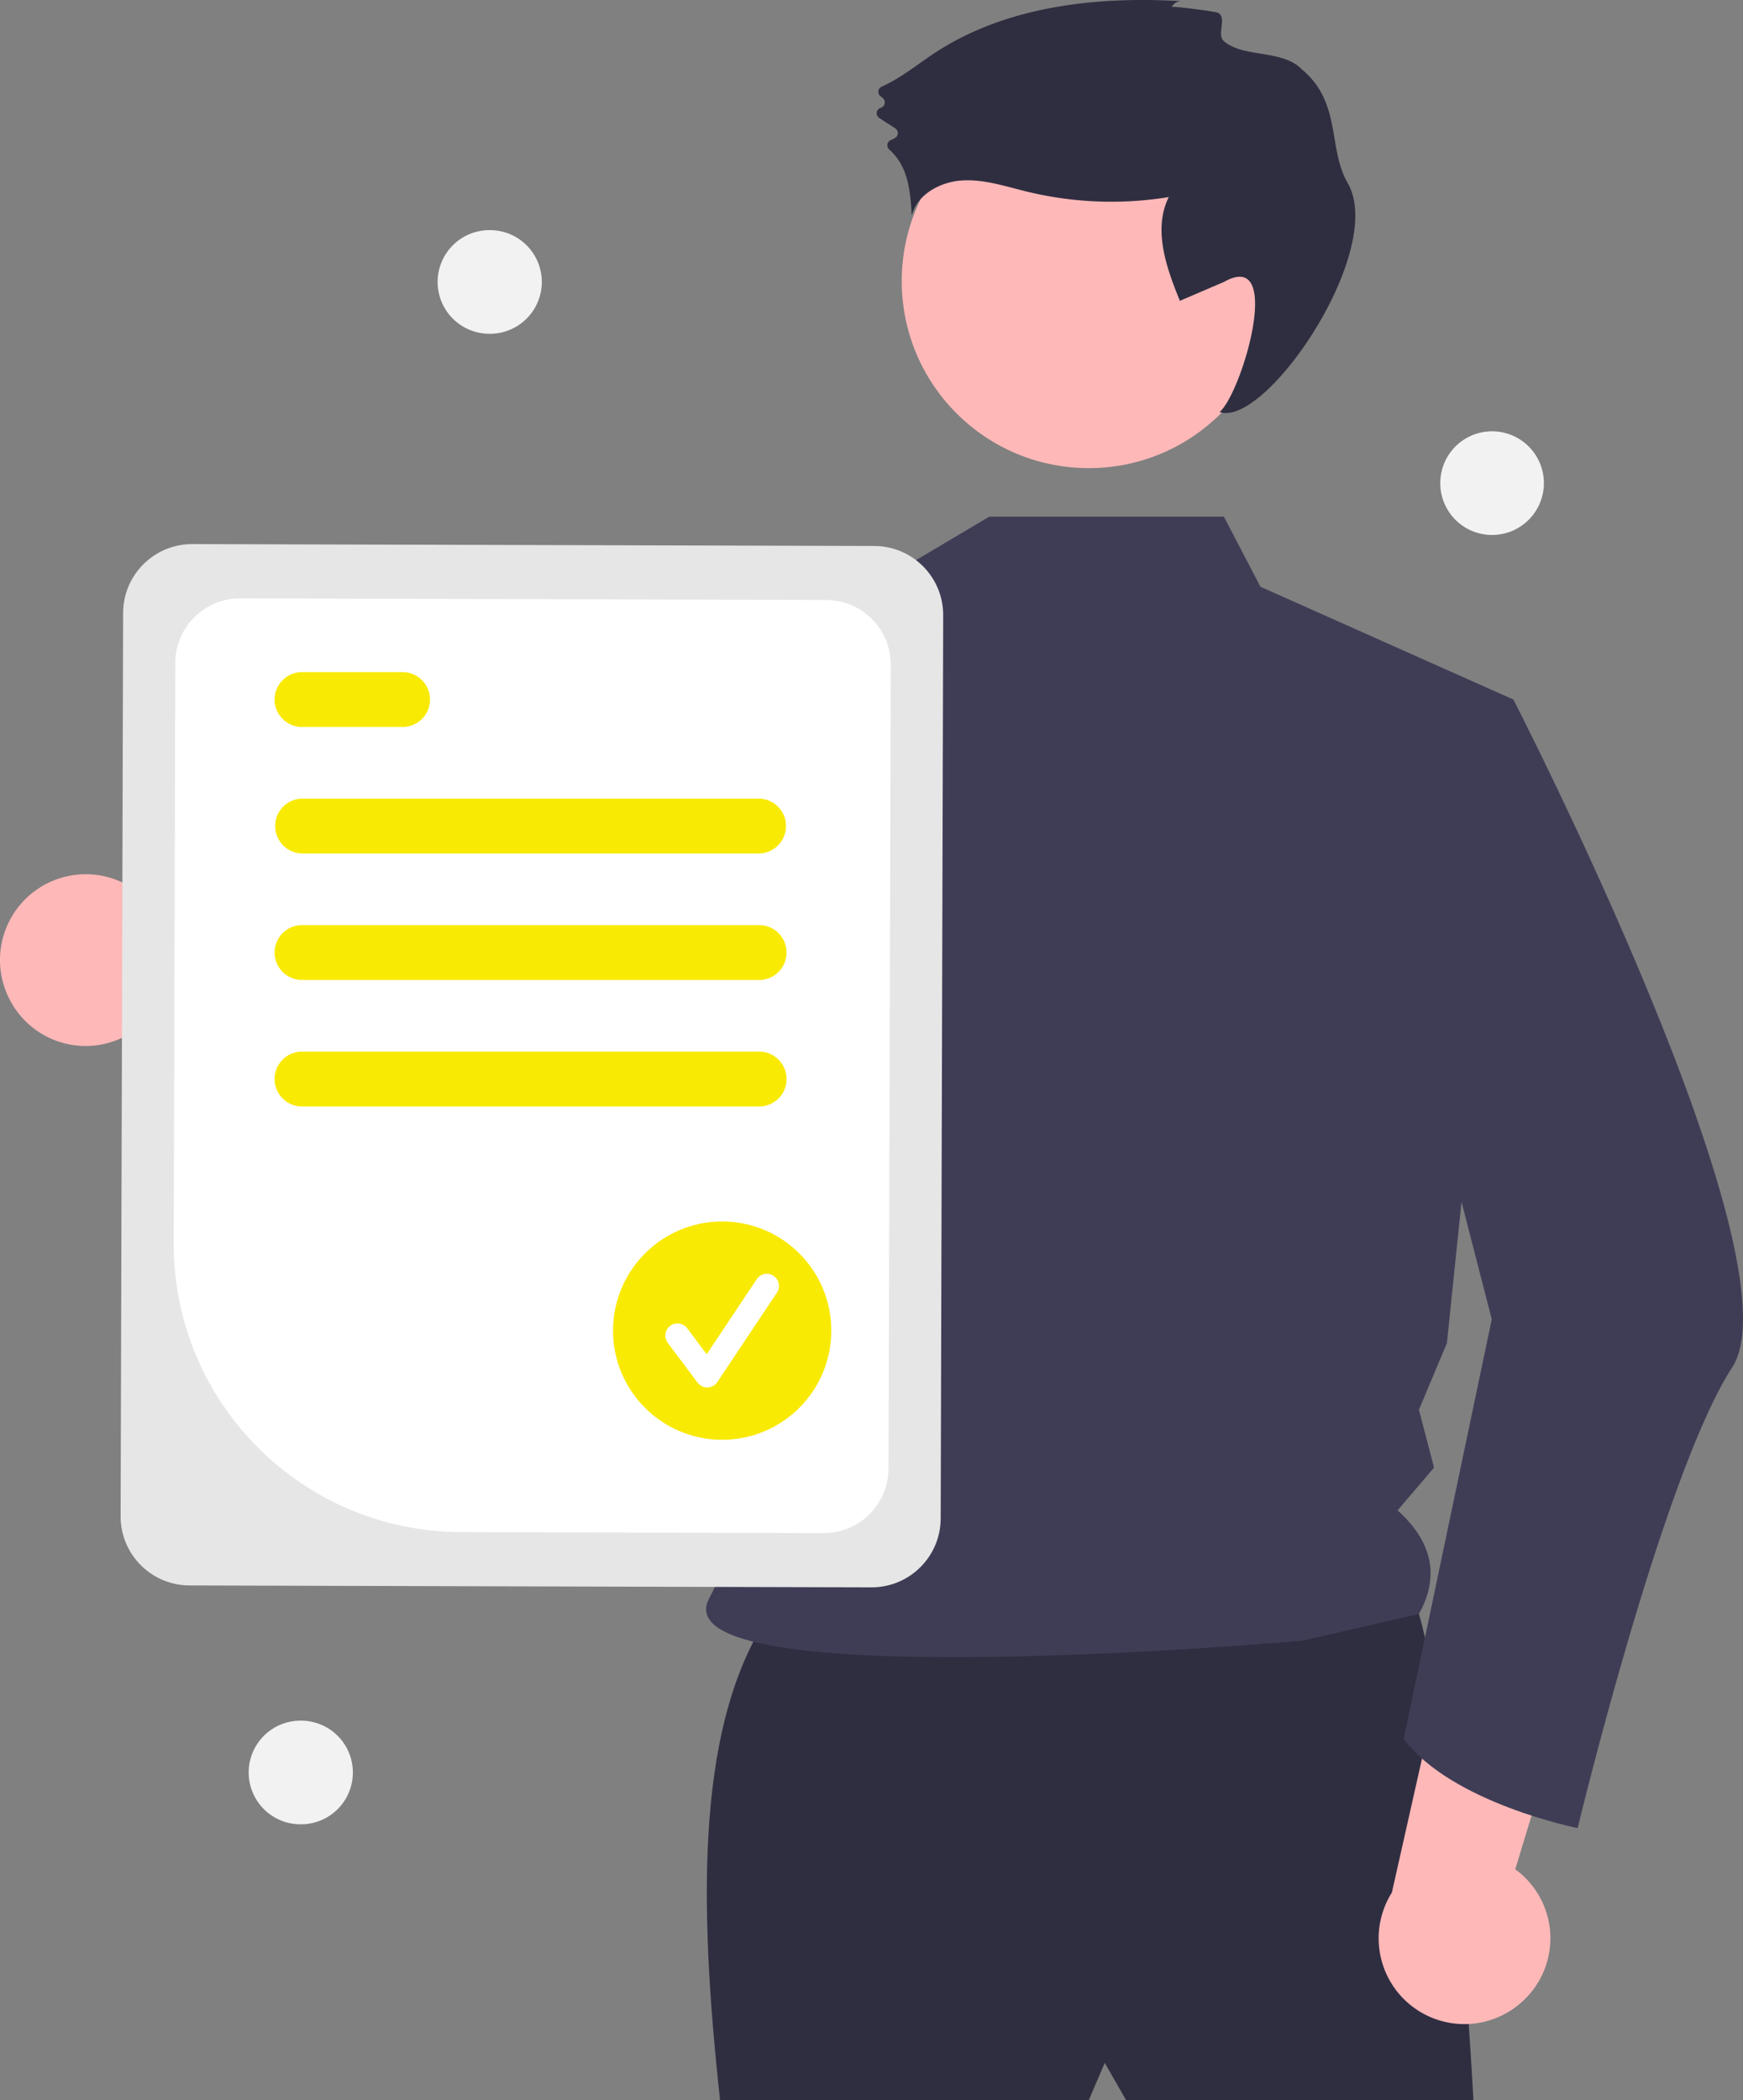
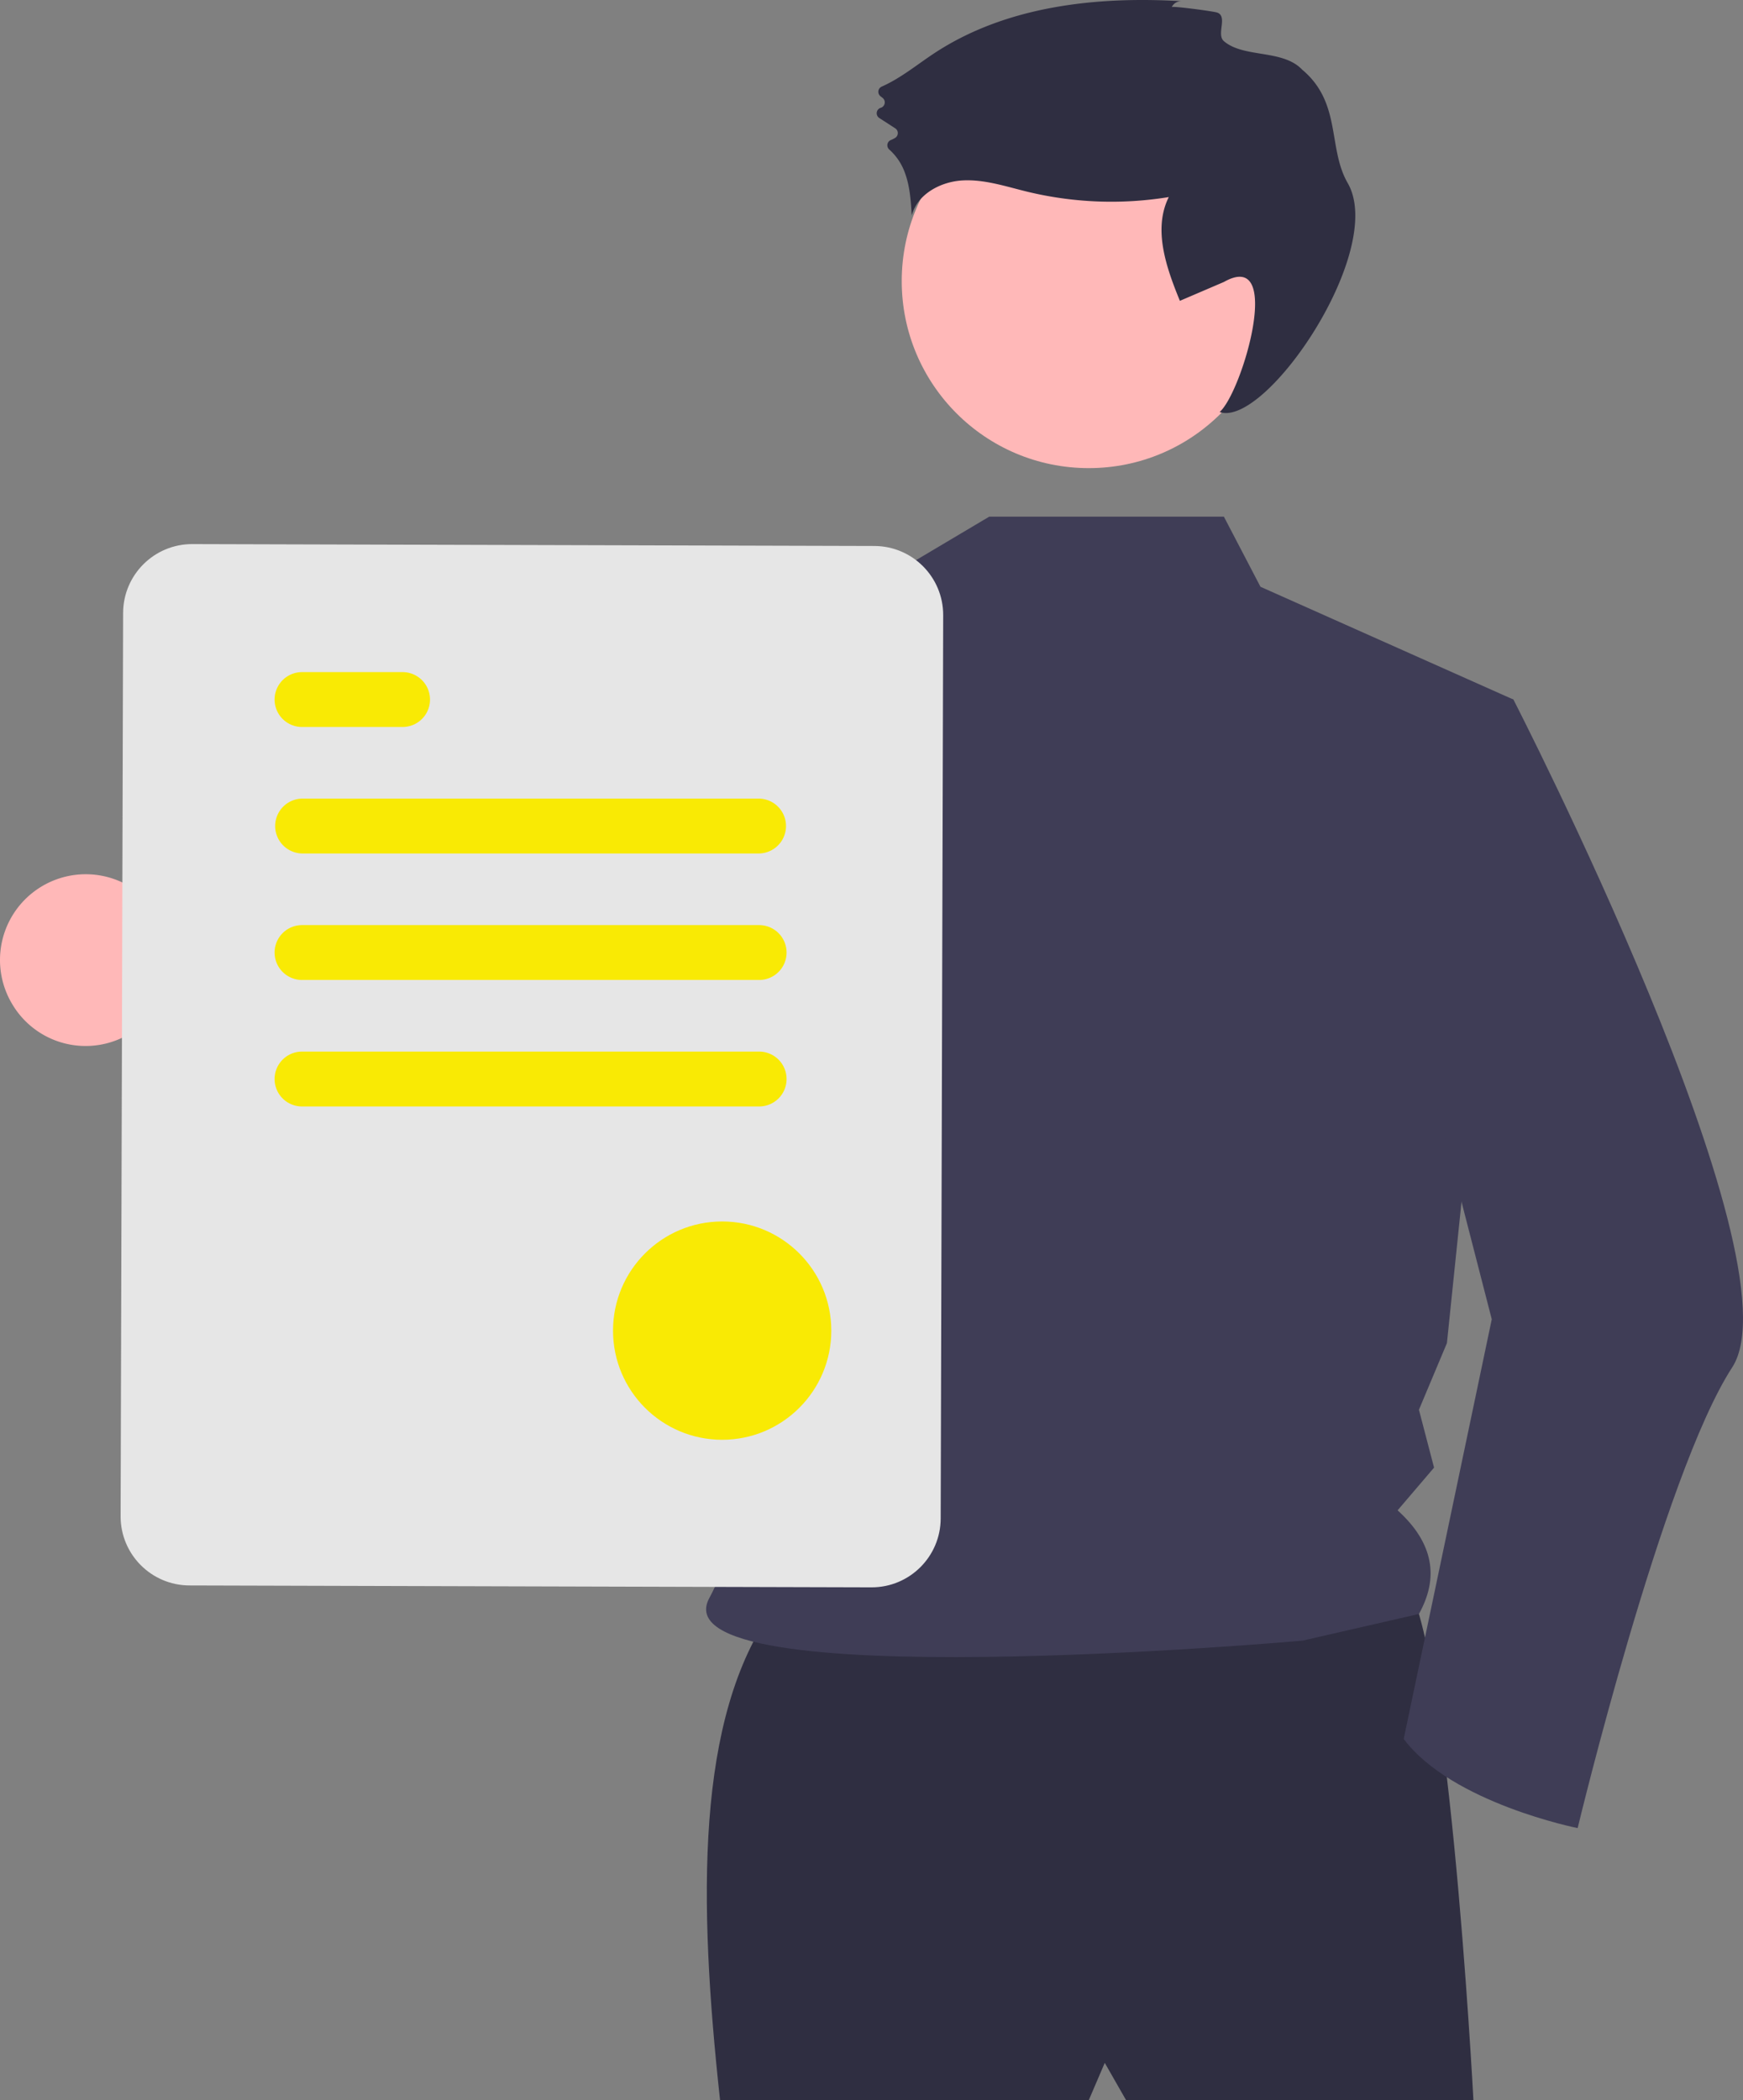
<svg xmlns="http://www.w3.org/2000/svg" width="283.714" height="341.746">
  <rect width="100%" height="100%" fill="#808080" stroke="none" />
  <g id="undraw_certificate_re_yadi" stroke="none">
    <path d="M0 0h283.714v341.746H0V0Z" id="Background" fill="none" fill-rule="evenodd" />
    <g clip-path="url('#mask_1')">
      <path d="M2.028 163.452a13.881 13.881 0 0 0 21.02 3.34l42.789 24.537-1.595-25.579-40.388-19.379a13.957 13.957 0 0 0-18.5-1.152 13.952 13.952 0 0 0-3.326 18.233Z" id="Shape" fill="#FFB8B8" />
      <path d="M125.904 261.746c-12.693 17.762-12.239 47.478-8.697 80.001h60.01l2.609-6.087 3.479 6.087H239.836s-4.349-82.61-12.176-85.218c-7.828-2.609-101.756 5.217-101.756 5.217Z" id="Shape" fill="#2F2E41" />
      <path d="M146.778 45.738c0-16.809 13.629-30.435 30.44-30.435 16.812 0 30.44 13.626 30.44 30.435 0 16.809-13.628 30.435-30.44 30.435-16.811 0-30.44-13.626-30.44-30.435Z" id="Circle" fill="#FFB8B8" fill-rule="evenodd" />
      <path d="m199.217 84.07 5.953 11.407 41.172 18.351-10.822 104.718-4.556 10.844 2.462 9.417-5.934 6.95c5.956 5.388 6.712 11.029 3.472 16.863l-18.96 4.343s-105.422 9.373-96.537-6.957c9.707-17.842 12.179-70.535-9.251-98.693-18.194-23.905-4.226-54.925-4.226-54.925l43.157-12.895 15.874-9.424h38.196Z" id="Shape" fill="#3F3D56" />
      <path d="M190.731 1.156a1.68 1.68 0 0 1 1.616-.959c-13.936-.833-28.615.79-40.274 8.469-2.824 1.86-5.487 4.08-8.561 5.428a.924.924 0 0 0-.188 1.57l.337.264a.925.925 0 0 1-.301 1.614.925.925 0 0 0-.233 1.662l2.587 1.672a.922.922 0 0 1 .009 1.55 4.57 4.57 0 0 1-.688.349.924.924 0 0 0-.293 1.551 9.182 9.182 0 0 1 2.503 3.659c.863 2.242 1.017 4.683 1.163 7.08.891-3.459 4.667-5.495 8.234-5.702 3.566-.207 7.044.97 10.515 1.816a58.187 58.187 0 0 0 23.091.888c-2.608 5.232-.408 11.472 1.805 16.883l7.165-3.07c9.839-5.554 2.986 17.938-.693 21.163 7.511 2.603 27.17-26.294 20.846-37.255-3.29-5.702-.955-13.056-7.423-18.464-3.17-3.337-9.499-1.854-12.73-4.627-1.272-1.091.667-4.011-1.081-4.648-.581-.21-7.31-1.106-7.406-.893Z" id="Shape" fill="#2F2E41" />
-       <path d="M139.17 96.439c-5.585 24.794-19.912 82.684-34.446 94.791a8.488 8.488 0 0 1-3.234 1.909c-51.089 12.444-67.459-19.298-67.459-19.298s13.691-6.671 14.039-19.71l27.61 8.565 24.069-54.155 3.541-3.304.02-.019 35.86-8.78Z" id="Shape" fill="#3F3D56" />
-       <path d="M248.1 325.397a13.876 13.876 0 0 0-1.457-21.23l14.322-47.194-24.574 7.289-9.833 43.699a13.951 13.951 0 0 0 3.025 18.285 13.956 13.956 0 0 0 18.517-.849Z" id="Shape" fill="#FFB8B8" />
      <path d="m234.992 111.188 11.351 2.64s46.919 91.274 35.613 108.665c-11.306 17.391-25.157 74.97-25.157 74.97s-20.486-4.072-28.314-14.507l14.334-68.289-14.785-57.392 6.958-46.087Z" id="Shape" fill="#3F3D56" />
      <path d="m19.633 246.726.408-147.002c.024-6.195 5.059-11.201 11.255-11.191l111.037.308c6.196.024 11.203 5.058 11.193 11.253l-.408 147.002c-.024 6.194-5.059 11.201-11.255 11.191l-111.037-.308c-6.196-.024-11.203-5.058-11.193-11.253Z" id="Shape" fill="#E6E6E6" />
-       <path d="m28.275 202.349.262-94.506c.023-5.802 4.738-10.49 10.541-10.48l95.427.264c5.802.022 10.492 4.737 10.483 10.539l-.363 130.811c-.023 5.802-4.738 10.491-10.541 10.481l-59.115-.163c-25.848-.101-46.736-21.102-46.694-46.946Z" id="Shape" fill="#FFF" />
      <path d="M123.57 138.875H49.161a4.465 4.465 0 0 1 0-8.928h74.409a4.465 4.465 0 0 1 0 8.928ZM65.531 118.292h-16.37a4.463 4.463 0 1 1 0-8.927h16.37a4.465 4.465 0 0 1 3.866 6.695 4.463 4.463 0 0 1-3.866 2.232ZM123.57 159.457H49.161a4.463 4.463 0 1 1 0-8.927h74.409a4.465 4.465 0 0 1 3.866 6.695 4.463 4.463 0 0 1-3.866 2.232ZM123.57 180.04H49.161a4.463 4.463 0 1 1 0-8.927h74.409a4.465 4.465 0 0 1 3.866 6.695 4.463 4.463 0 0 1-3.866 2.232Z" id="Shape" fill="#F9EA04" />
      <path d="M99.784 216.514c0-9.809 7.954-17.761 17.764-17.761 9.811 0 17.765 7.952 17.765 17.761 0 9.81-7.954 17.762-17.765 17.762-9.81 0-17.764-7.952-17.764-17.762Z" id="Circle" fill="#F9EA04" fill-rule="evenodd" />
-       <path d="M115.125 225.759a1.977 1.977 0 0 1-1.581-.79l-4.846-6.461a1.975 1.975 0 0 1 3.161-2.372l3.171 4.228 8.144-12.213a1.975 1.975 0 1 1 3.288 2.192l-9.693 14.536a1.975 1.975 0 0 1-1.589.88h-.055Z" id="Shape" fill="#FFF" />
-       <path d="M71.234 45.88a8.432 8.432 0 0 1 8.433-8.432 8.432 8.432 0 1 1 0 16.863 8.432 8.432 0 0 1-8.433-8.432ZM40.479 288.412a8.432 8.432 0 0 1 8.433-8.432 8.432 8.432 0 1 1 0 16.863 8.432 8.432 0 0 1-8.433-8.431ZM234.437 78.614a8.433 8.433 0 0 1 8.433-8.432 8.433 8.433 0 1 1-8.433 8.432Z" id="Circle" fill="#F2F2F2" fill-rule="evenodd" />
    </g>
  </g>
</svg>